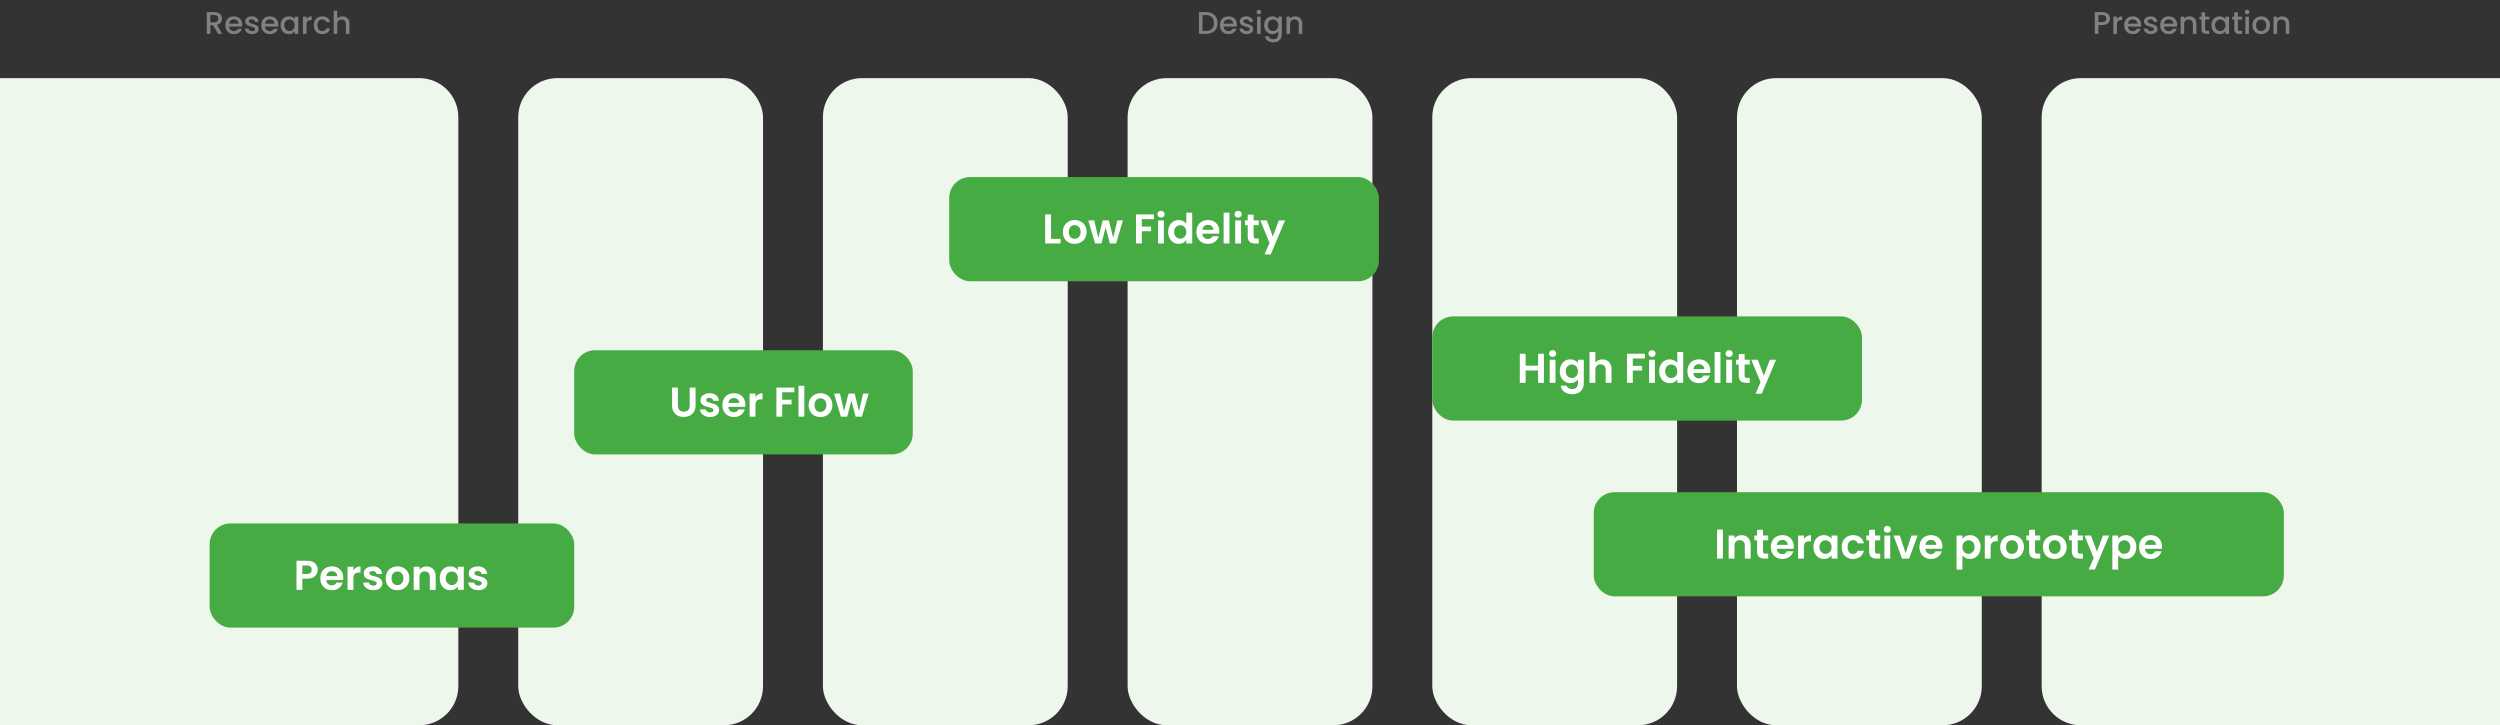
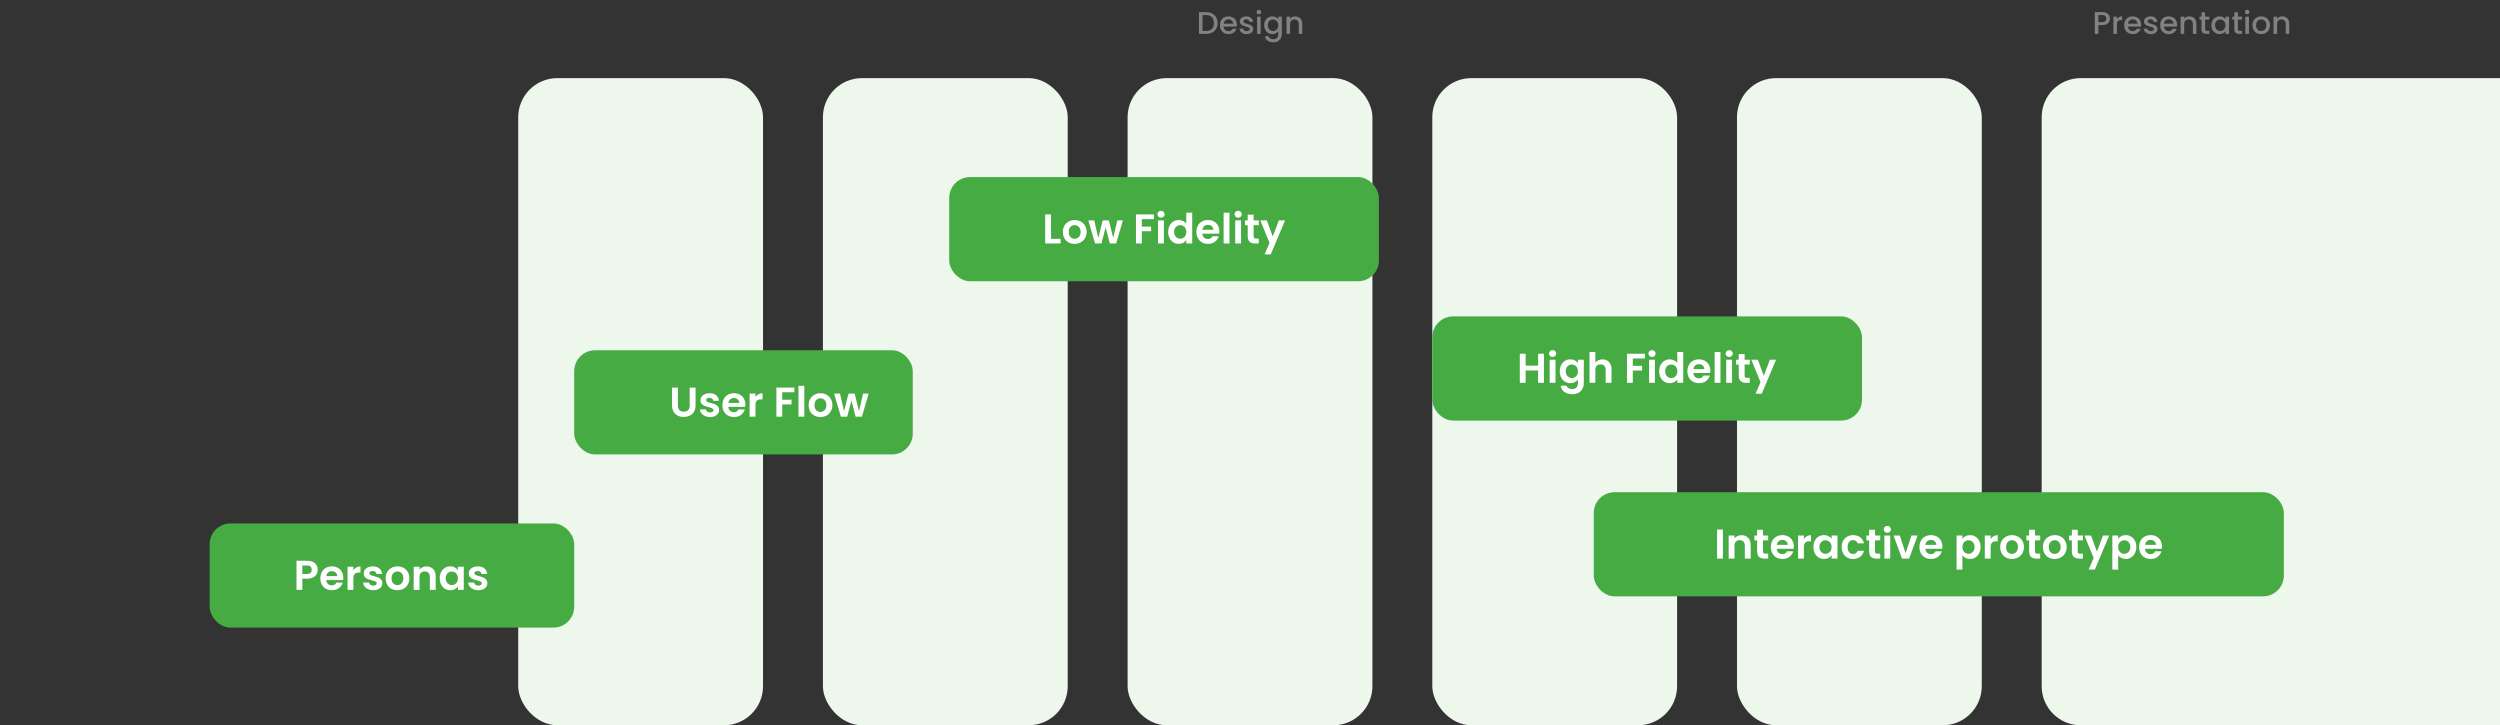
<svg xmlns="http://www.w3.org/2000/svg" width="1920" height="557" viewBox="0 0 1920 557" fill="none">
  <rect x="0" y="0" width="1920" height="557" fill="#333333" stroke="none" />
-   <path d="M0 60H322C338.569 60 352 73.431 352 90V527C352 543.569 338.569 557 322 557H0V60Z" fill="#EDF7EC" />
  <rect x="398" y="60" width="188" height="497" rx="30" fill="#EDF7EC" />
  <rect x="632" y="60" width="188" height="497" rx="30" fill="#EDF7EC" />
  <rect x="866" y="60" width="188" height="497" rx="30" fill="#EDF7EC" />
  <rect x="1100" y="60" width="188" height="497" rx="30" fill="#EDF7EC" />
  <rect x="1334" y="60" width="188" height="497" rx="30" fill="#EDF7EC" />
  <path d="M1920 60H1598C1581.43 60 1568 73.431 1568 90V527C1568 543.569 1581.43 557 1598 557H1920V60Z" fill="#EDF7EC" />
-   <path d="M167.464 26L163.624 19.328H161.536V26H158.8V9.32H164.56C165.84 9.32 166.92 9.544 167.8 9.992C168.696 10.44 169.36 11.04 169.792 11.792C170.24 12.544 170.464 13.384 170.464 14.312C170.464 15.4 170.144 16.392 169.504 17.288C168.88 18.168 167.912 18.768 166.6 19.088L170.728 26H167.464ZM161.536 17.144H164.56C165.584 17.144 166.352 16.888 166.864 16.376C167.392 15.864 167.656 15.176 167.656 14.312C167.656 13.448 167.4 12.776 166.888 12.296C166.376 11.8 165.6 11.552 164.56 11.552H161.536V17.144ZM186.084 19.064C186.084 19.56 186.052 20.008 185.988 20.408H175.884C175.964 21.464 176.356 22.312 177.06 22.952C177.764 23.592 178.628 23.912 179.652 23.912C181.124 23.912 182.164 23.296 182.772 22.064H185.724C185.324 23.28 184.596 24.28 183.54 25.064C182.5 25.832 181.204 26.216 179.652 26.216C178.388 26.216 177.252 25.936 176.244 25.376C175.252 24.8 174.468 24 173.892 22.976C173.332 21.936 173.052 20.736 173.052 19.376C173.052 18.016 173.324 16.824 173.868 15.8C174.428 14.76 175.204 13.96 176.196 13.4C177.204 12.84 178.356 12.56 179.652 12.56C180.9 12.56 182.012 12.832 182.988 13.376C183.964 13.92 184.724 14.688 185.268 15.68C185.812 16.656 186.084 17.784 186.084 19.064ZM183.228 18.2C183.212 17.192 182.852 16.384 182.148 15.776C181.444 15.168 180.572 14.864 179.532 14.864C178.588 14.864 177.78 15.168 177.108 15.776C176.436 16.368 176.036 17.176 175.908 18.2H183.228ZM193.577 26.216C192.537 26.216 191.601 26.032 190.769 25.664C189.953 25.28 189.305 24.768 188.825 24.128C188.345 23.472 188.089 22.744 188.057 21.944H190.889C190.937 22.504 191.201 22.976 191.681 23.36C192.177 23.728 192.793 23.912 193.529 23.912C194.297 23.912 194.889 23.768 195.305 23.48C195.737 23.176 195.953 22.792 195.953 22.328C195.953 21.832 195.713 21.464 195.233 21.224C194.769 20.984 194.025 20.72 193.001 20.432C192.009 20.16 191.201 19.896 190.577 19.64C189.953 19.384 189.409 18.992 188.945 18.464C188.497 17.936 188.273 17.24 188.273 16.376C188.273 15.672 188.481 15.032 188.897 14.456C189.313 13.864 189.905 13.4 190.673 13.064C191.457 12.728 192.353 12.56 193.361 12.56C194.865 12.56 196.073 12.944 196.985 13.712C197.913 14.464 198.409 15.496 198.473 16.808H195.737C195.689 16.216 195.449 15.744 195.017 15.392C194.585 15.04 194.001 14.864 193.265 14.864C192.545 14.864 191.993 15 191.609 15.272C191.225 15.544 191.033 15.904 191.033 16.352C191.033 16.704 191.161 17 191.417 17.24C191.673 17.48 191.985 17.672 192.353 17.816C192.721 17.944 193.265 18.112 193.985 18.32C194.945 18.576 195.729 18.84 196.337 19.112C196.961 19.368 197.497 19.752 197.945 20.264C198.393 20.776 198.625 21.456 198.641 22.304C198.641 23.056 198.433 23.728 198.017 24.32C197.601 24.912 197.009 25.376 196.241 25.712C195.489 26.048 194.601 26.216 193.577 26.216ZM213.717 19.064C213.717 19.56 213.685 20.008 213.621 20.408H203.517C203.597 21.464 203.989 22.312 204.693 22.952C205.397 23.592 206.261 23.912 207.285 23.912C208.757 23.912 209.797 23.296 210.405 22.064H213.357C212.957 23.28 212.229 24.28 211.173 25.064C210.133 25.832 208.837 26.216 207.285 26.216C206.021 26.216 204.885 25.936 203.877 25.376C202.885 24.8 202.101 24 201.525 22.976C200.965 21.936 200.685 20.736 200.685 19.376C200.685 18.016 200.957 16.824 201.501 15.8C202.061 14.76 202.837 13.96 203.829 13.4C204.837 12.84 205.989 12.56 207.285 12.56C208.533 12.56 209.645 12.832 210.621 13.376C211.597 13.92 212.357 14.688 212.901 15.68C213.445 16.656 213.717 17.784 213.717 19.064ZM210.861 18.2C210.845 17.192 210.485 16.384 209.781 15.776C209.077 15.168 208.205 14.864 207.165 14.864C206.221 14.864 205.413 15.168 204.741 15.776C204.069 16.368 203.669 17.176 203.541 18.2H210.861ZM215.497 19.328C215.497 18 215.769 16.824 216.313 15.8C216.873 14.776 217.625 13.984 218.569 13.424C219.529 12.848 220.585 12.56 221.737 12.56C222.777 12.56 223.681 12.768 224.449 13.184C225.233 13.584 225.857 14.088 226.321 14.696V12.776H229.081V26H226.321V24.032C225.857 24.656 225.225 25.176 224.425 25.592C223.625 26.008 222.713 26.216 221.689 26.216C220.553 26.216 219.513 25.928 218.569 25.352C217.625 24.76 216.873 23.944 216.313 22.904C215.769 21.848 215.497 20.656 215.497 19.328ZM226.321 19.376C226.321 18.464 226.129 17.672 225.745 17C225.377 16.328 224.889 15.816 224.281 15.464C223.673 15.112 223.017 14.936 222.313 14.936C221.609 14.936 220.953 15.112 220.345 15.464C219.737 15.8 219.241 16.304 218.857 16.976C218.489 17.632 218.305 18.416 218.305 19.328C218.305 20.24 218.489 21.04 218.857 21.728C219.241 22.416 219.737 22.944 220.345 23.312C220.969 23.664 221.625 23.84 222.313 23.84C223.017 23.84 223.673 23.664 224.281 23.312C224.889 22.96 225.377 22.448 225.745 21.776C226.129 21.088 226.321 20.288 226.321 19.376ZM235.411 14.696C235.811 14.024 236.339 13.504 236.995 13.136C237.667 12.752 238.459 12.56 239.371 12.56V15.392H238.675C237.603 15.392 236.787 15.664 236.227 16.208C235.683 16.752 235.411 17.696 235.411 19.04V26H232.675V12.776H235.411V14.696ZM240.974 19.376C240.974 18.016 241.246 16.824 241.79 15.8C242.35 14.76 243.118 13.96 244.094 13.4C245.07 12.84 246.19 12.56 247.454 12.56C249.054 12.56 250.374 12.944 251.414 13.712C252.47 14.464 253.182 15.544 253.55 16.952H250.598C250.358 16.296 249.974 15.784 249.446 15.416C248.918 15.048 248.254 14.864 247.454 14.864C246.334 14.864 245.438 15.264 244.766 16.064C244.11 16.848 243.782 17.952 243.782 19.376C243.782 20.8 244.11 21.912 244.766 22.712C245.438 23.512 246.334 23.912 247.454 23.912C249.038 23.912 250.086 23.216 250.598 21.824H253.55C253.166 23.168 252.446 24.24 251.39 25.04C250.334 25.824 249.022 26.216 247.454 26.216C246.19 26.216 245.07 25.936 244.094 25.376C243.118 24.8 242.35 24 241.79 22.976C241.246 21.936 240.974 20.736 240.974 19.376ZM263.117 12.56C264.125 12.56 265.021 12.776 265.805 13.208C266.605 13.64 267.229 14.28 267.677 15.128C268.141 15.976 268.373 17 268.373 18.2V26H265.661V18.608C265.661 17.424 265.365 16.52 264.773 15.896C264.181 15.256 263.373 14.936 262.349 14.936C261.325 14.936 260.509 15.256 259.901 15.896C259.309 16.52 259.013 17.424 259.013 18.608V26H256.277V8.24H259.013V14.312C259.477 13.752 260.061 13.32 260.765 13.016C261.485 12.712 262.269 12.56 263.117 12.56Z" fill="#818183" />
  <path d="M926.248 9.32C928.024 9.32 929.576 9.664 930.904 10.352C932.248 11.024 933.28 12 934 13.28C934.736 14.544 935.104 16.024 935.104 17.72C935.104 19.416 934.736 20.888 934 22.136C933.28 23.384 932.248 24.344 930.904 25.016C929.576 25.672 928.024 26 926.248 26H920.8V9.32H926.248ZM926.248 23.768C928.2 23.768 929.696 23.24 930.736 22.184C931.776 21.128 932.296 19.64 932.296 17.72C932.296 15.784 931.776 14.272 930.736 13.184C929.696 12.096 928.2 11.552 926.248 11.552H923.536V23.768H926.248ZM949.936 19.064C949.936 19.56 949.904 20.008 949.84 20.408H939.736C939.816 21.464 940.208 22.312 940.912 22.952C941.616 23.592 942.48 23.912 943.504 23.912C944.976 23.912 946.016 23.296 946.624 22.064H949.576C949.176 23.28 948.448 24.28 947.392 25.064C946.352 25.832 945.056 26.216 943.504 26.216C942.24 26.216 941.104 25.936 940.096 25.376C939.104 24.8 938.32 24 937.744 22.976C937.184 21.936 936.904 20.736 936.904 19.376C936.904 18.016 937.176 16.824 937.72 15.8C938.28 14.76 939.056 13.96 940.048 13.4C941.056 12.84 942.208 12.56 943.504 12.56C944.752 12.56 945.864 12.832 946.84 13.376C947.816 13.92 948.576 14.688 949.12 15.68C949.664 16.656 949.936 17.784 949.936 19.064ZM947.08 18.2C947.064 17.192 946.704 16.384 946 15.776C945.296 15.168 944.424 14.864 943.384 14.864C942.44 14.864 941.632 15.168 940.96 15.776C940.288 16.368 939.888 17.176 939.76 18.2H947.08ZM957.428 26.216C956.388 26.216 955.452 26.032 954.62 25.664C953.804 25.28 953.156 24.768 952.676 24.128C952.196 23.472 951.94 22.744 951.908 21.944H954.74C954.788 22.504 955.052 22.976 955.532 23.36C956.028 23.728 956.644 23.912 957.38 23.912C958.148 23.912 958.74 23.768 959.156 23.48C959.588 23.176 959.804 22.792 959.804 22.328C959.804 21.832 959.564 21.464 959.084 21.224C958.62 20.984 957.876 20.72 956.852 20.432C955.86 20.16 955.052 19.896 954.428 19.64C953.804 19.384 953.26 18.992 952.796 18.464C952.348 17.936 952.124 17.24 952.124 16.376C952.124 15.672 952.332 15.032 952.748 14.456C953.164 13.864 953.756 13.4 954.524 13.064C955.308 12.728 956.204 12.56 957.212 12.56C958.716 12.56 959.924 12.944 960.836 13.712C961.764 14.464 962.26 15.496 962.324 16.808H959.588C959.54 16.216 959.3 15.744 958.868 15.392C958.436 15.04 957.852 14.864 957.116 14.864C956.396 14.864 955.844 15 955.46 15.272C955.076 15.544 954.884 15.904 954.884 16.352C954.884 16.704 955.012 17 955.268 17.24C955.524 17.48 955.836 17.672 956.204 17.816C956.572 17.944 957.116 18.112 957.836 18.32C958.796 18.576 959.58 18.84 960.188 19.112C960.812 19.368 961.348 19.752 961.796 20.264C962.244 20.776 962.476 21.456 962.492 22.304C962.492 23.056 962.284 23.728 961.868 24.32C961.452 24.912 960.86 25.376 960.092 25.712C959.34 26.048 958.452 26.216 957.428 26.216ZM966.84 11.024C966.344 11.024 965.928 10.856 965.592 10.52C965.256 10.184 965.088 9.768 965.088 9.272C965.088 8.776 965.256 8.36 965.592 8.024C965.928 7.688 966.344 7.52 966.84 7.52C967.32 7.52 967.728 7.688 968.064 8.024C968.4 8.36 968.568 8.776 968.568 9.272C968.568 9.768 968.4 10.184 968.064 10.52C967.728 10.856 967.32 11.024 966.84 11.024ZM968.184 12.776V26H965.448V12.776H968.184ZM977.105 12.56C978.129 12.56 979.033 12.768 979.817 13.184C980.617 13.584 981.241 14.088 981.689 14.696V12.776H984.449V26.216C984.449 27.432 984.193 28.512 983.681 29.456C983.169 30.416 982.425 31.168 981.449 31.712C980.489 32.256 979.337 32.528 977.993 32.528C976.201 32.528 974.713 32.104 973.529 31.256C972.345 30.424 971.673 29.288 971.513 27.848H974.225C974.433 28.536 974.873 29.088 975.545 29.504C976.233 29.936 977.049 30.152 977.993 30.152C979.097 30.152 979.985 29.816 980.657 29.144C981.345 28.472 981.689 27.496 981.689 26.216V24.008C981.225 24.632 980.593 25.16 979.793 25.592C979.009 26.008 978.113 26.216 977.105 26.216C975.953 26.216 974.897 25.928 973.937 25.352C972.993 24.76 972.241 23.944 971.681 22.904C971.137 21.848 970.865 20.656 970.865 19.328C970.865 18 971.137 16.824 971.681 15.8C972.241 14.776 972.993 13.984 973.937 13.424C974.897 12.848 975.953 12.56 977.105 12.56ZM981.689 19.376C981.689 18.464 981.497 17.672 981.113 17C980.745 16.328 980.257 15.816 979.649 15.464C979.041 15.112 978.385 14.936 977.681 14.936C976.977 14.936 976.321 15.112 975.713 15.464C975.105 15.8 974.609 16.304 974.225 16.976C973.857 17.632 973.673 18.416 973.673 19.328C973.673 20.24 973.857 21.04 974.225 21.728C974.609 22.416 975.105 22.944 975.713 23.312C976.337 23.664 976.993 23.84 977.681 23.84C978.385 23.84 979.041 23.664 979.649 23.312C980.257 22.96 980.745 22.448 981.113 21.776C981.497 21.088 981.689 20.288 981.689 19.376ZM994.714 12.56C995.754 12.56 996.682 12.776 997.498 13.208C998.33 13.64 998.978 14.28 999.442 15.128C999.906 15.976 1000.14 17 1000.14 18.2V26H997.426V18.608C997.426 17.424 997.13 16.52 996.538 15.896C995.946 15.256 995.138 14.936 994.114 14.936C993.09 14.936 992.274 15.256 991.666 15.896C991.074 16.52 990.778 17.424 990.778 18.608V26H988.042V12.776H990.778V14.288C991.226 13.744 991.794 13.32 992.482 13.016C993.186 12.712 993.93 12.56 994.714 12.56Z" fill="#818183" />
  <path d="M1620.46 14.288C1620.46 15.136 1620.26 15.936 1619.86 16.688C1619.46 17.44 1618.82 18.056 1617.94 18.536C1617.06 19 1615.94 19.232 1614.56 19.232H1611.54V26H1608.8V9.32H1614.56C1615.84 9.32 1616.92 9.544 1617.8 9.992C1618.7 10.424 1619.36 11.016 1619.79 11.768C1620.24 12.52 1620.46 13.36 1620.46 14.288ZM1614.56 17C1615.6 17 1616.38 16.768 1616.89 16.304C1617.4 15.824 1617.66 15.152 1617.66 14.288C1617.66 12.464 1616.62 11.552 1614.56 11.552H1611.54V17H1614.56ZM1625.81 14.696C1626.21 14.024 1626.74 13.504 1627.39 13.136C1628.07 12.752 1628.86 12.56 1629.77 12.56V15.392H1629.07C1628 15.392 1627.19 15.664 1626.63 16.208C1626.08 16.752 1625.81 17.696 1625.81 19.04V26H1623.07V12.776H1625.81V14.696ZM1644.4 19.064C1644.4 19.56 1644.37 20.008 1644.31 20.408H1634.2C1634.28 21.464 1634.68 22.312 1635.38 22.952C1636.08 23.592 1636.95 23.912 1637.97 23.912C1639.44 23.912 1640.48 23.296 1641.09 22.064H1644.04C1643.64 23.28 1642.92 24.28 1641.86 25.064C1640.82 25.832 1639.52 26.216 1637.97 26.216C1636.71 26.216 1635.57 25.936 1634.56 25.376C1633.57 24.8 1632.79 24 1632.21 22.976C1631.65 21.936 1631.37 20.736 1631.37 19.376C1631.37 18.016 1631.64 16.824 1632.19 15.8C1632.75 14.76 1633.52 13.96 1634.52 13.4C1635.52 12.84 1636.68 12.56 1637.97 12.56C1639.22 12.56 1640.33 12.832 1641.31 13.376C1642.28 13.92 1643.04 14.688 1643.59 15.68C1644.13 16.656 1644.4 17.784 1644.4 19.064ZM1641.55 18.2C1641.53 17.192 1641.17 16.384 1640.47 15.776C1639.76 15.168 1638.89 14.864 1637.85 14.864C1636.91 14.864 1636.1 15.168 1635.43 15.776C1634.76 16.368 1634.36 17.176 1634.23 18.2H1641.55ZM1651.9 26.216C1650.86 26.216 1649.92 26.032 1649.09 25.664C1648.27 25.28 1647.62 24.768 1647.14 24.128C1646.66 23.472 1646.41 22.744 1646.38 21.944H1649.21C1649.26 22.504 1649.52 22.976 1650 23.36C1650.5 23.728 1651.11 23.912 1651.85 23.912C1652.62 23.912 1653.21 23.768 1653.62 23.48C1654.06 23.176 1654.27 22.792 1654.27 22.328C1654.27 21.832 1654.03 21.464 1653.55 21.224C1653.09 20.984 1652.34 20.72 1651.32 20.432C1650.33 20.16 1649.52 19.896 1648.9 19.64C1648.27 19.384 1647.73 18.992 1647.26 18.464C1646.82 17.936 1646.59 17.24 1646.59 16.376C1646.59 15.672 1646.8 15.032 1647.22 14.456C1647.63 13.864 1648.22 13.4 1648.99 13.064C1649.78 12.728 1650.67 12.56 1651.68 12.56C1653.18 12.56 1654.39 12.944 1655.3 13.712C1656.23 14.464 1656.73 15.496 1656.79 16.808H1654.06C1654.01 16.216 1653.77 15.744 1653.34 15.392C1652.9 15.04 1652.32 14.864 1651.58 14.864C1650.86 14.864 1650.31 15 1649.93 15.272C1649.54 15.544 1649.35 15.904 1649.35 16.352C1649.35 16.704 1649.48 17 1649.74 17.24C1649.99 17.48 1650.3 17.672 1650.67 17.816C1651.04 17.944 1651.58 18.112 1652.3 18.32C1653.26 18.576 1654.05 18.84 1654.66 19.112C1655.28 19.368 1655.82 19.752 1656.26 20.264C1656.71 20.776 1656.94 21.456 1656.96 22.304C1656.96 23.056 1656.75 23.728 1656.34 24.32C1655.92 24.912 1655.33 25.376 1654.56 25.712C1653.81 26.048 1652.92 26.216 1651.9 26.216ZM1672.04 19.064C1672.04 19.56 1672.01 20.008 1671.94 20.408H1661.84C1661.92 21.464 1662.31 22.312 1663.01 22.952C1663.72 23.592 1664.58 23.912 1665.61 23.912C1667.08 23.912 1668.12 23.296 1668.73 22.064H1671.68C1671.28 23.28 1670.55 24.28 1669.49 25.064C1668.45 25.832 1667.16 26.216 1665.61 26.216C1664.34 26.216 1663.21 25.936 1662.2 25.376C1661.21 24.8 1660.42 24 1659.85 22.976C1659.29 21.936 1659.01 20.736 1659.01 19.376C1659.01 18.016 1659.28 16.824 1659.82 15.8C1660.38 14.76 1661.16 13.96 1662.15 13.4C1663.16 12.84 1664.31 12.56 1665.61 12.56C1666.85 12.56 1667.97 12.832 1668.94 13.376C1669.92 13.92 1670.68 14.688 1671.22 15.68C1671.77 16.656 1672.04 17.784 1672.04 19.064ZM1669.18 18.2C1669.17 17.192 1668.81 16.384 1668.1 15.776C1667.4 15.168 1666.53 14.864 1665.49 14.864C1664.54 14.864 1663.73 15.168 1663.06 15.776C1662.39 16.368 1661.99 17.176 1661.86 18.2H1669.18ZM1681.4 12.56C1682.44 12.56 1683.37 12.776 1684.19 13.208C1685.02 13.64 1685.67 14.28 1686.13 15.128C1686.59 15.976 1686.83 17 1686.83 18.2V26H1684.11V18.608C1684.11 17.424 1683.82 16.52 1683.23 15.896C1682.63 15.256 1681.83 14.936 1680.8 14.936C1679.78 14.936 1678.96 15.256 1678.35 15.896C1677.76 16.52 1677.47 17.424 1677.47 18.608V26H1674.73V12.776H1677.47V14.288C1677.91 13.744 1678.48 13.32 1679.17 13.016C1679.87 12.712 1680.62 12.56 1681.4 12.56ZM1693.51 15.008V22.328C1693.51 22.824 1693.62 23.184 1693.84 23.408C1694.08 23.616 1694.48 23.72 1695.04 23.72H1696.72V26H1694.56C1693.33 26 1692.39 25.712 1691.73 25.136C1691.08 24.56 1690.75 23.624 1690.75 22.328V15.008H1689.19V12.776H1690.75V9.488H1693.51V12.776H1696.72V15.008H1693.51ZM1698.33 19.328C1698.33 18 1698.61 16.824 1699.15 15.8C1699.71 14.776 1700.46 13.984 1701.41 13.424C1702.37 12.848 1703.42 12.56 1704.57 12.56C1705.61 12.56 1706.52 12.768 1707.29 13.184C1708.07 13.584 1708.69 14.088 1709.16 14.696V12.776H1711.92V26H1709.16V24.032C1708.69 24.656 1708.06 25.176 1707.26 25.592C1706.46 26.008 1705.55 26.216 1704.53 26.216C1703.39 26.216 1702.35 25.928 1701.41 25.352C1700.46 24.76 1699.71 23.944 1699.15 22.904C1698.61 21.848 1698.33 20.656 1698.33 19.328ZM1709.16 19.376C1709.16 18.464 1708.97 17.672 1708.58 17C1708.21 16.328 1707.73 15.816 1707.12 15.464C1706.51 15.112 1705.85 14.936 1705.15 14.936C1704.45 14.936 1703.79 15.112 1703.18 15.464C1702.57 15.8 1702.08 16.304 1701.69 16.976C1701.33 17.632 1701.14 18.416 1701.14 19.328C1701.14 20.24 1701.33 21.04 1701.69 21.728C1702.08 22.416 1702.57 22.944 1703.18 23.312C1703.81 23.664 1704.46 23.84 1705.15 23.84C1705.85 23.84 1706.51 23.664 1707.12 23.312C1707.73 22.96 1708.21 22.448 1708.58 21.776C1708.97 21.088 1709.16 20.288 1709.16 19.376ZM1718.7 15.008V22.328C1718.7 22.824 1718.81 23.184 1719.04 23.408C1719.28 23.616 1719.68 23.72 1720.24 23.72H1721.92V26H1719.76C1718.53 26 1717.58 25.712 1716.93 25.136C1716.27 24.56 1715.94 23.624 1715.94 22.328V15.008H1714.38V12.776H1715.94V9.488H1718.7V12.776H1721.92V15.008H1718.7ZM1725.83 11.024C1725.34 11.024 1724.92 10.856 1724.58 10.52C1724.25 10.184 1724.08 9.768 1724.08 9.272C1724.08 8.776 1724.25 8.36 1724.58 8.024C1724.92 7.688 1725.34 7.52 1725.83 7.52C1726.31 7.52 1726.72 7.688 1727.06 8.024C1727.39 8.36 1727.56 8.776 1727.56 9.272C1727.56 9.768 1727.39 10.184 1727.06 10.52C1726.72 10.856 1726.31 11.024 1725.83 11.024ZM1727.18 12.776V26H1724.44V12.776H1727.18ZM1736.5 26.216C1735.26 26.216 1734.13 25.936 1733.12 25.376C1732.11 24.8 1731.32 24 1730.74 22.976C1730.17 21.936 1729.88 20.736 1729.88 19.376C1729.88 18.032 1730.18 16.84 1730.77 15.8C1731.36 14.76 1732.17 13.96 1733.19 13.4C1734.22 12.84 1735.36 12.56 1736.62 12.56C1737.89 12.56 1739.03 12.84 1740.06 13.4C1741.08 13.96 1741.89 14.76 1742.48 15.8C1743.07 16.84 1743.37 18.032 1743.37 19.376C1743.37 20.72 1743.06 21.912 1742.46 22.952C1741.85 23.992 1741.02 24.8 1739.96 25.376C1738.92 25.936 1737.77 26.216 1736.5 26.216ZM1736.5 23.84C1737.21 23.84 1737.86 23.672 1738.47 23.336C1739.1 23 1739.6 22.496 1739.98 21.824C1740.37 21.152 1740.56 20.336 1740.56 19.376C1740.56 18.416 1740.38 17.608 1740.01 16.952C1739.64 16.28 1739.15 15.776 1738.54 15.44C1737.94 15.104 1737.28 14.936 1736.58 14.936C1735.87 14.936 1735.22 15.104 1734.61 15.44C1734.02 15.776 1733.54 16.28 1733.19 16.952C1732.84 17.608 1732.66 18.416 1732.66 19.376C1732.66 20.8 1733.02 21.904 1733.74 22.688C1734.48 23.456 1735.4 23.84 1736.5 23.84ZM1752.75 12.56C1753.79 12.56 1754.71 12.776 1755.53 13.208C1756.36 13.64 1757.01 14.28 1757.47 15.128C1757.94 15.976 1758.17 17 1758.17 18.2V26H1755.46V18.608C1755.46 17.424 1755.16 16.52 1754.57 15.896C1753.98 15.256 1753.17 14.936 1752.15 14.936C1751.12 14.936 1750.31 15.256 1749.7 15.896C1749.11 16.52 1748.81 17.424 1748.81 18.608V26H1746.07V12.776H1748.81V14.288C1749.26 13.744 1749.83 13.32 1750.51 13.016C1751.22 12.712 1751.96 12.56 1752.75 12.56Z" fill="#818183" />
  <rect x="161" y="402" width="280" height="80" rx="16" fill="#47AB43" />
  <path d="M243.996 437.576C243.996 438.771 243.708 439.891 243.132 440.936C242.577 441.981 241.692 442.824 240.476 443.464C239.281 444.104 237.767 444.424 235.932 444.424H232.188V453H227.708V430.664H235.932C237.66 430.664 239.132 430.963 240.348 431.56C241.564 432.157 242.471 432.979 243.068 434.024C243.687 435.069 243.996 436.253 243.996 437.576ZM235.74 440.808C236.977 440.808 237.895 440.531 238.492 439.976C239.089 439.4 239.388 438.6 239.388 437.576C239.388 435.4 238.172 434.312 235.74 434.312H232.188V440.808H235.74ZM263.657 443.752C263.657 444.392 263.614 444.968 263.529 445.48H250.569C250.675 446.76 251.123 447.763 251.913 448.488C252.702 449.213 253.673 449.576 254.825 449.576C256.489 449.576 257.673 448.861 258.377 447.432H263.209C262.697 449.139 261.715 450.547 260.265 451.656C258.814 452.744 257.033 453.288 254.921 453.288C253.214 453.288 251.678 452.915 250.313 452.168C248.969 451.4 247.913 450.323 247.145 448.936C246.398 447.549 246.025 445.949 246.025 444.136C246.025 442.301 246.398 440.691 247.145 439.304C247.891 437.917 248.937 436.851 250.281 436.104C251.625 435.357 253.171 434.984 254.921 434.984C256.606 434.984 258.11 435.347 259.433 436.072C260.777 436.797 261.811 437.832 262.537 439.176C263.283 440.499 263.657 442.024 263.657 443.752ZM259.017 442.472C258.995 441.32 258.579 440.403 257.769 439.72C256.958 439.016 255.966 438.664 254.793 438.664C253.683 438.664 252.745 439.005 251.977 439.688C251.23 440.349 250.771 441.277 250.601 442.472H259.017ZM271.407 438.024C271.983 437.085 272.729 436.349 273.647 435.816C274.585 435.283 275.652 435.016 276.847 435.016V439.72H275.663C274.255 439.72 273.188 440.051 272.463 440.712C271.759 441.373 271.407 442.525 271.407 444.168V453H266.927V435.272H271.407V438.024ZM286.648 453.288C285.198 453.288 283.896 453.032 282.744 452.52C281.592 451.987 280.675 451.272 279.992 450.376C279.331 449.48 278.968 448.488 278.904 447.4H283.416C283.502 448.083 283.832 448.648 284.408 449.096C285.006 449.544 285.742 449.768 286.616 449.768C287.47 449.768 288.131 449.597 288.6 449.256C289.091 448.915 289.336 448.477 289.336 447.944C289.336 447.368 289.038 446.941 288.44 446.664C287.864 446.365 286.936 446.045 285.656 445.704C284.334 445.384 283.246 445.053 282.392 444.712C281.56 444.371 280.835 443.848 280.216 443.144C279.619 442.44 279.32 441.491 279.32 440.296C279.32 439.315 279.598 438.419 280.152 437.608C280.728 436.797 281.539 436.157 282.584 435.688C283.651 435.219 284.899 434.984 286.328 434.984C288.44 434.984 290.126 435.517 291.384 436.584C292.643 437.629 293.336 439.048 293.464 440.84H289.176C289.112 440.136 288.814 439.581 288.28 439.176C287.768 438.749 287.075 438.536 286.2 438.536C285.39 438.536 284.76 438.685 284.312 438.984C283.886 439.283 283.672 439.699 283.672 440.232C283.672 440.829 283.971 441.288 284.568 441.608C285.166 441.907 286.094 442.216 287.352 442.536C288.632 442.856 289.688 443.187 290.52 443.528C291.352 443.869 292.067 444.403 292.664 445.128C293.283 445.832 293.603 446.771 293.624 447.944C293.624 448.968 293.336 449.885 292.76 450.696C292.206 451.507 291.395 452.147 290.328 452.616C289.283 453.064 288.056 453.288 286.648 453.288ZM305.174 453.288C303.467 453.288 301.931 452.915 300.566 452.168C299.2 451.4 298.123 450.323 297.334 448.936C296.566 447.549 296.182 445.949 296.182 444.136C296.182 442.323 296.576 440.723 297.366 439.336C298.176 437.949 299.275 436.883 300.662 436.136C302.048 435.368 303.595 434.984 305.302 434.984C307.008 434.984 308.555 435.368 309.942 436.136C311.328 436.883 312.416 437.949 313.206 439.336C314.016 440.723 314.422 442.323 314.422 444.136C314.422 445.949 314.006 447.549 313.174 448.936C312.363 450.323 311.254 451.4 309.846 452.168C308.459 452.915 306.902 453.288 305.174 453.288ZM305.174 449.384C305.984 449.384 306.742 449.192 307.446 448.808C308.171 448.403 308.747 447.805 309.174 447.016C309.6 446.227 309.814 445.267 309.814 444.136C309.814 442.451 309.366 441.16 308.47 440.264C307.595 439.347 306.518 438.888 305.238 438.888C303.958 438.888 302.88 439.347 302.006 440.264C301.152 441.16 300.726 442.451 300.726 444.136C300.726 445.821 301.142 447.123 301.974 448.04C302.827 448.936 303.894 449.384 305.174 449.384ZM327.532 435.016C329.644 435.016 331.351 435.688 332.652 437.032C333.953 438.355 334.604 440.211 334.604 442.6V453H330.124V443.208C330.124 441.8 329.772 440.723 329.068 439.976C328.364 439.208 327.404 438.824 326.188 438.824C324.951 438.824 323.969 439.208 323.244 439.976C322.54 440.723 322.188 441.8 322.188 443.208V453H317.708V435.272H322.188V437.48C322.785 436.712 323.543 436.115 324.46 435.688C325.399 435.24 326.423 435.016 327.532 435.016ZM337.712 444.072C337.712 442.28 338.064 440.691 338.768 439.304C339.494 437.917 340.464 436.851 341.68 436.104C342.918 435.357 344.294 434.984 345.808 434.984C347.131 434.984 348.283 435.251 349.264 435.784C350.267 436.317 351.067 436.989 351.664 437.8V435.272H356.176V453H351.664V450.408C351.088 451.24 350.288 451.933 349.264 452.488C348.262 453.021 347.099 453.288 345.776 453.288C344.283 453.288 342.918 452.904 341.68 452.136C340.464 451.368 339.494 450.291 338.768 448.904C338.064 447.496 337.712 445.885 337.712 444.072ZM351.664 444.136C351.664 443.048 351.451 442.12 351.024 441.352C350.598 440.563 350.022 439.965 349.296 439.56C348.571 439.133 347.792 438.92 346.96 438.92C346.128 438.92 345.36 439.123 344.656 439.528C343.952 439.933 343.376 440.531 342.928 441.32C342.502 442.088 342.288 443.005 342.288 444.072C342.288 445.139 342.502 446.077 342.928 446.888C343.376 447.677 343.952 448.285 344.656 448.712C345.382 449.139 346.15 449.352 346.96 449.352C347.792 449.352 348.571 449.149 349.296 448.744C350.022 448.317 350.598 447.72 351.024 446.952C351.451 446.163 351.664 445.224 351.664 444.136ZM367.336 453.288C365.885 453.288 364.584 453.032 363.432 452.52C362.28 451.987 361.362 451.272 360.68 450.376C360.018 449.48 359.656 448.488 359.592 447.4H364.104C364.189 448.083 364.52 448.648 365.096 449.096C365.693 449.544 366.429 449.768 367.304 449.768C368.157 449.768 368.818 449.597 369.288 449.256C369.778 448.915 370.024 448.477 370.024 447.944C370.024 447.368 369.725 446.941 369.128 446.664C368.552 446.365 367.624 446.045 366.344 445.704C365.021 445.384 363.933 445.053 363.08 444.712C362.248 444.371 361.522 443.848 360.904 443.144C360.306 442.44 360.008 441.491 360.008 440.296C360.008 439.315 360.285 438.419 360.84 437.608C361.416 436.797 362.226 436.157 363.272 435.688C364.338 435.219 365.586 434.984 367.016 434.984C369.128 434.984 370.813 435.517 372.072 436.584C373.33 437.629 374.024 439.048 374.152 440.84H369.864C369.8 440.136 369.501 439.581 368.968 439.176C368.456 438.749 367.762 438.536 366.888 438.536C366.077 438.536 365.448 438.685 365 438.984C364.573 439.283 364.36 439.699 364.36 440.232C364.36 440.829 364.658 441.288 365.256 441.608C365.853 441.907 366.781 442.216 368.04 442.536C369.32 442.856 370.376 443.187 371.208 443.528C372.04 443.869 372.754 444.403 373.352 445.128C373.97 445.832 374.29 446.771 374.312 447.944C374.312 448.968 374.024 449.885 373.448 450.696C372.893 451.507 372.082 452.147 371.016 452.616C369.97 453.064 368.744 453.288 367.336 453.288Z" fill="white" />
  <rect x="441" y="269" width="260" height="80" rx="16" fill="#47AB43" />
  <path d="M520.624 297.664V311.488C520.624 313.003 521.019 314.165 521.808 314.976C522.597 315.765 523.707 316.16 525.136 316.16C526.587 316.16 527.707 315.765 528.496 314.976C529.285 314.165 529.68 313.003 529.68 311.488V297.664H534.192V311.456C534.192 313.355 533.776 314.965 532.944 316.288C532.133 317.589 531.035 318.571 529.648 319.232C528.283 319.893 526.757 320.224 525.072 320.224C523.408 320.224 521.893 319.893 520.528 319.232C519.184 318.571 518.117 317.589 517.328 316.288C516.539 314.965 516.144 313.355 516.144 311.456V297.664H520.624ZM545.305 320.288C543.854 320.288 542.553 320.032 541.401 319.52C540.249 318.987 539.331 318.272 538.649 317.376C537.987 316.48 537.625 315.488 537.561 314.4H542.073C542.158 315.083 542.489 315.648 543.065 316.096C543.662 316.544 544.398 316.768 545.273 316.768C546.126 316.768 546.787 316.597 547.257 316.256C547.747 315.915 547.993 315.477 547.993 314.944C547.993 314.368 547.694 313.941 547.097 313.664C546.521 313.365 545.593 313.045 544.312 312.704C542.99 312.384 541.902 312.053 541.049 311.712C540.217 311.371 539.491 310.848 538.873 310.144C538.275 309.44 537.977 308.491 537.977 307.296C537.977 306.315 538.254 305.419 538.809 304.608C539.385 303.797 540.195 303.157 541.241 302.688C542.307 302.219 543.555 301.984 544.985 301.984C547.097 301.984 548.782 302.517 550.041 303.584C551.299 304.629 551.993 306.048 552.121 307.84H547.833C547.769 307.136 547.47 306.581 546.937 306.176C546.425 305.749 545.731 305.536 544.857 305.536C544.046 305.536 543.417 305.685 542.969 305.984C542.542 306.283 542.329 306.699 542.329 307.232C542.329 307.829 542.627 308.288 543.225 308.608C543.822 308.907 544.75 309.216 546.009 309.536C547.289 309.856 548.345 310.187 549.177 310.528C550.009 310.869 550.723 311.403 551.321 312.128C551.939 312.832 552.259 313.771 552.281 314.944C552.281 315.968 551.993 316.885 551.417 317.696C550.862 318.507 550.051 319.147 548.985 319.616C547.939 320.064 546.713 320.288 545.305 320.288ZM572.438 310.752C572.438 311.392 572.395 311.968 572.31 312.48H559.35C559.457 313.76 559.905 314.763 560.694 315.488C561.483 316.213 562.454 316.576 563.606 316.576C565.27 316.576 566.454 315.861 567.158 314.432H571.99C571.478 316.139 570.497 317.547 569.046 318.656C567.595 319.744 565.814 320.288 563.702 320.288C561.995 320.288 560.459 319.915 559.094 319.168C557.75 318.4 556.694 317.323 555.926 315.936C555.179 314.549 554.806 312.949 554.806 311.136C554.806 309.301 555.179 307.691 555.926 306.304C556.673 304.917 557.718 303.851 559.062 303.104C560.406 302.357 561.953 301.984 563.702 301.984C565.387 301.984 566.891 302.347 568.214 303.072C569.558 303.797 570.593 304.832 571.318 306.176C572.065 307.499 572.438 309.024 572.438 310.752ZM567.798 309.472C567.777 308.32 567.361 307.403 566.55 306.72C565.739 306.016 564.747 305.664 563.574 305.664C562.465 305.664 561.526 306.005 560.758 306.688C560.011 307.349 559.553 308.277 559.382 309.472H567.798ZM580.188 305.024C580.764 304.085 581.511 303.349 582.428 302.816C583.367 302.283 584.433 302.016 585.628 302.016V306.72H584.444C583.036 306.72 581.969 307.051 581.244 307.712C580.54 308.373 580.188 309.525 580.188 311.168V320H575.708V302.272H580.188V305.024ZM610.062 297.664V301.28H600.751V307.008H607.887V310.56H600.751V320H596.271V297.664H610.062ZM617.719 296.32V320H613.239V296.32H617.719ZM630.018 320.288C628.311 320.288 626.775 319.915 625.41 319.168C624.044 318.4 622.967 317.323 622.178 315.936C621.41 314.549 621.026 312.949 621.026 311.136C621.026 309.323 621.42 307.723 622.21 306.336C623.02 304.949 624.119 303.883 625.506 303.136C626.892 302.368 628.439 301.984 630.146 301.984C631.852 301.984 633.399 302.368 634.786 303.136C636.172 303.883 637.26 304.949 638.05 306.336C638.86 307.723 639.266 309.323 639.266 311.136C639.266 312.949 638.85 314.549 638.017 315.936C637.207 317.323 636.098 318.4 634.69 319.168C633.303 319.915 631.746 320.288 630.018 320.288ZM630.018 316.384C630.828 316.384 631.586 316.192 632.29 315.808C633.015 315.403 633.591 314.805 634.018 314.016C634.444 313.227 634.658 312.267 634.658 311.136C634.658 309.451 634.21 308.16 633.314 307.264C632.439 306.347 631.362 305.888 630.082 305.888C628.802 305.888 627.724 306.347 626.85 307.264C625.996 308.16 625.57 309.451 625.57 311.136C625.57 312.821 625.986 314.123 626.818 315.04C627.671 315.936 628.738 316.384 630.018 316.384ZM667.128 302.272L661.944 320H657.112L653.88 307.616L650.648 320H645.784L640.568 302.272H645.112L648.248 315.776L651.64 302.272H656.376L659.704 315.744L662.84 302.272H667.128Z" fill="white" />
  <rect x="729" y="136" width="330" height="80" rx="16" fill="#47AB43" />
  <path d="M807.188 183.448H814.548V187H802.708V164.664H807.188V183.448ZM825.268 187.288C823.561 187.288 822.025 186.915 820.66 186.168C819.294 185.4 818.217 184.323 817.428 182.936C816.66 181.549 816.276 179.949 816.276 178.136C816.276 176.323 816.67 174.723 817.46 173.336C818.27 171.949 819.369 170.883 820.756 170.136C822.142 169.368 823.689 168.984 825.396 168.984C827.102 168.984 828.649 169.368 830.036 170.136C831.422 170.883 832.51 171.949 833.3 173.336C834.11 174.723 834.516 176.323 834.516 178.136C834.516 179.949 834.1 181.549 833.267 182.936C832.457 184.323 831.348 185.4 829.94 186.168C828.553 186.915 826.996 187.288 825.268 187.288ZM825.268 183.384C826.078 183.384 826.836 183.192 827.54 182.808C828.265 182.403 828.841 181.805 829.268 181.016C829.694 180.227 829.908 179.267 829.908 178.136C829.908 176.451 829.46 175.16 828.564 174.264C827.689 173.347 826.612 172.888 825.332 172.888C824.052 172.888 822.974 173.347 822.1 174.264C821.246 175.16 820.82 176.451 820.82 178.136C820.82 179.821 821.236 181.123 822.068 182.04C822.921 182.936 823.988 183.384 825.268 183.384ZM862.378 169.272L857.194 187H852.362L849.13 174.616L845.898 187H841.034L835.818 169.272H840.362L843.498 182.776L846.89 169.272H851.626L854.954 182.744L858.09 169.272H862.378ZM886.219 164.664V168.28H876.907V174.008H884.043V177.56H876.907V187H872.427V164.664H886.219ZM891.668 167.16C890.878 167.16 890.217 166.915 889.684 166.424C889.172 165.912 888.916 165.283 888.916 164.536C888.916 163.789 889.172 163.171 889.684 162.68C890.217 162.168 890.878 161.912 891.668 161.912C892.457 161.912 893.108 162.168 893.62 162.68C894.153 163.171 894.42 163.789 894.42 164.536C894.42 165.283 894.153 165.912 893.62 166.424C893.108 166.915 892.457 167.16 891.668 167.16ZM893.876 169.272V187H889.396V169.272H893.876ZM897.15 178.072C897.15 176.28 897.502 174.691 898.206 173.304C898.931 171.917 899.912 170.851 901.15 170.104C902.387 169.357 903.763 168.984 905.278 168.984C906.43 168.984 907.528 169.24 908.574 169.752C909.619 170.243 910.451 170.904 911.07 171.736V163.32H915.614V187H911.07V184.376C910.515 185.251 909.736 185.955 908.734 186.488C907.731 187.021 906.568 187.288 905.246 187.288C903.752 187.288 902.387 186.904 901.15 186.136C899.912 185.368 898.931 184.291 898.206 182.904C897.502 181.496 897.15 179.885 897.15 178.072ZM911.102 178.136C911.102 177.048 910.888 176.12 910.462 175.352C910.035 174.563 909.459 173.965 908.734 173.56C908.008 173.133 907.23 172.92 906.398 172.92C905.566 172.92 904.798 173.123 904.094 173.528C903.39 173.933 902.814 174.531 902.366 175.32C901.939 176.088 901.726 177.005 901.726 178.072C901.726 179.139 901.939 180.077 902.366 180.888C902.814 181.677 903.39 182.285 904.094 182.712C904.819 183.139 905.587 183.352 906.398 183.352C907.23 183.352 908.008 183.149 908.734 182.744C909.459 182.317 910.035 181.72 910.462 180.952C910.888 180.163 911.102 179.224 911.102 178.136ZM936.469 177.752C936.469 178.392 936.427 178.968 936.341 179.48H923.381C923.488 180.76 923.936 181.763 924.725 182.488C925.515 183.213 926.485 183.576 927.637 183.576C929.301 183.576 930.485 182.861 931.189 181.432H936.021C935.509 183.139 934.528 184.547 933.077 185.656C931.627 186.744 929.845 187.288 927.733 187.288C926.027 187.288 924.491 186.915 923.125 186.168C921.781 185.4 920.725 184.323 919.957 182.936C919.211 181.549 918.837 179.949 918.837 178.136C918.837 176.301 919.211 174.691 919.957 173.304C920.704 171.917 921.749 170.851 923.093 170.104C924.437 169.357 925.984 168.984 927.733 168.984C929.419 168.984 930.923 169.347 932.245 170.072C933.589 170.797 934.624 171.832 935.349 173.176C936.096 174.499 936.469 176.024 936.469 177.752ZM931.829 176.472C931.808 175.32 931.392 174.403 930.581 173.72C929.771 173.016 928.779 172.664 927.605 172.664C926.496 172.664 925.557 173.005 924.789 173.688C924.043 174.349 923.584 175.277 923.413 176.472H931.829ZM944.219 163.32V187H939.739V163.32H944.219ZM950.918 167.16C950.128 167.16 949.467 166.915 948.934 166.424C948.422 165.912 948.166 165.283 948.166 164.536C948.166 163.789 948.422 163.171 948.934 162.68C949.467 162.168 950.128 161.912 950.918 161.912C951.707 161.912 952.358 162.168 952.87 162.68C953.403 163.171 953.67 163.789 953.67 164.536C953.67 165.283 953.403 165.912 952.87 166.424C952.358 166.915 951.707 167.16 950.918 167.16ZM953.126 169.272V187H948.646V169.272H953.126ZM962.768 172.952V181.528C962.768 182.125 962.906 182.563 963.184 182.84C963.482 183.096 963.973 183.224 964.656 183.224H966.736V187H963.92C960.144 187 958.256 185.165 958.256 181.496V172.952H956.144V169.272H958.256V164.888H962.768V169.272H966.736V172.952H962.768ZM986.918 169.272L975.942 195.384H971.174L975.014 186.552L967.91 169.272H972.934L977.51 181.656L982.15 169.272H986.918Z" fill="white" />
  <rect x="1100" y="243" width="330" height="80" rx="16" fill="#47AB43" />
  <path d="M1185.74 271.664V294H1181.26V284.496H1171.69V294H1167.21V271.664H1171.69V280.848H1181.26V271.664H1185.74ZM1192.42 274.16C1191.63 274.16 1190.97 273.915 1190.43 273.424C1189.92 272.912 1189.67 272.283 1189.67 271.536C1189.67 270.789 1189.92 270.171 1190.43 269.68C1190.97 269.168 1191.63 268.912 1192.42 268.912C1193.21 268.912 1193.86 269.168 1194.37 269.68C1194.9 270.171 1195.17 270.789 1195.17 271.536C1195.17 272.283 1194.9 272.912 1194.37 273.424C1193.86 273.915 1193.21 274.16 1192.42 274.16ZM1194.63 276.272V294H1190.15V276.272H1194.63ZM1206 275.984C1207.32 275.984 1208.48 276.251 1209.48 276.784C1210.49 277.296 1211.28 277.968 1211.85 278.8V276.272H1216.36V294.128C1216.36 295.771 1216.03 297.232 1215.37 298.512C1214.71 299.813 1213.72 300.837 1212.4 301.584C1211.07 302.352 1209.47 302.736 1207.6 302.736C1205.08 302.736 1203.01 302.149 1201.39 300.976C1199.79 299.803 1198.88 298.203 1198.67 296.176H1203.12C1203.35 296.987 1203.85 297.627 1204.62 298.096C1205.41 298.587 1206.36 298.832 1207.47 298.832C1208.77 298.832 1209.83 298.437 1210.64 297.648C1211.45 296.88 1211.85 295.707 1211.85 294.128V291.376C1211.28 292.208 1210.48 292.901 1209.45 293.456C1208.45 294.011 1207.3 294.288 1206 294.288C1204.5 294.288 1203.14 293.904 1201.9 293.136C1200.66 292.368 1199.68 291.291 1198.96 289.904C1198.25 288.496 1197.9 286.885 1197.9 285.072C1197.9 283.28 1198.25 281.691 1198.96 280.304C1199.68 278.917 1200.65 277.851 1201.87 277.104C1203.11 276.357 1204.48 275.984 1206 275.984ZM1211.85 285.136C1211.85 284.048 1211.64 283.12 1211.21 282.352C1210.79 281.563 1210.21 280.965 1209.48 280.56C1208.76 280.133 1207.98 279.92 1207.15 279.92C1206.32 279.92 1205.55 280.123 1204.84 280.528C1204.14 280.933 1203.56 281.531 1203.12 282.32C1202.69 283.088 1202.48 284.005 1202.48 285.072C1202.48 286.139 1202.69 287.077 1203.12 287.888C1203.56 288.677 1204.14 289.285 1204.84 289.712C1205.57 290.139 1206.34 290.352 1207.15 290.352C1207.98 290.352 1208.76 290.149 1209.48 289.744C1210.21 289.317 1210.79 288.72 1211.21 287.952C1211.64 287.163 1211.85 286.224 1211.85 285.136ZM1230.72 276.016C1232.07 276.016 1233.26 276.315 1234.31 276.912C1235.35 277.488 1236.16 278.352 1236.74 279.504C1237.34 280.635 1237.64 282 1237.64 283.6V294H1233.16V284.208C1233.16 282.8 1232.8 281.723 1232.1 280.976C1231.4 280.208 1230.44 279.824 1229.22 279.824C1227.98 279.824 1227 280.208 1226.28 280.976C1225.57 281.723 1225.22 282.8 1225.22 284.208V294H1220.74V270.32H1225.22V278.48C1225.8 277.712 1226.56 277.115 1227.52 276.688C1228.48 276.24 1229.55 276.016 1230.72 276.016ZM1263.31 271.664V275.28H1254V281.008H1261.14V284.56H1254V294H1249.52V271.664H1263.31ZM1268.76 274.16C1267.97 274.16 1267.31 273.915 1266.78 273.424C1266.27 272.912 1266.01 272.283 1266.01 271.536C1266.01 270.789 1266.27 270.171 1266.78 269.68C1267.31 269.168 1267.97 268.912 1268.76 268.912C1269.55 268.912 1270.2 269.168 1270.71 269.68C1271.25 270.171 1271.51 270.789 1271.51 271.536C1271.51 272.283 1271.25 272.912 1270.71 273.424C1270.2 273.915 1269.55 274.16 1268.76 274.16ZM1270.97 276.272V294H1266.49V276.272H1270.97ZM1274.24 285.072C1274.24 283.28 1274.6 281.691 1275.3 280.304C1276.02 278.917 1277.01 277.851 1278.24 277.104C1279.48 276.357 1280.86 275.984 1282.37 275.984C1283.52 275.984 1284.62 276.24 1285.67 276.752C1286.71 277.243 1287.54 277.904 1288.16 278.736V270.32H1292.71V294H1288.16V291.376C1287.61 292.251 1286.83 292.955 1285.83 293.488C1284.82 294.021 1283.66 294.288 1282.34 294.288C1280.85 294.288 1279.48 293.904 1278.24 293.136C1277.01 292.368 1276.02 291.291 1275.3 289.904C1274.6 288.496 1274.24 286.885 1274.24 285.072ZM1288.2 285.136C1288.2 284.048 1287.98 283.12 1287.56 282.352C1287.13 281.563 1286.55 280.965 1285.83 280.56C1285.1 280.133 1284.32 279.92 1283.49 279.92C1282.66 279.92 1281.89 280.123 1281.19 280.528C1280.48 280.933 1279.91 281.531 1279.46 282.32C1279.03 283.088 1278.82 284.005 1278.82 285.072C1278.82 286.139 1279.03 287.077 1279.46 287.888C1279.91 288.677 1280.48 289.285 1281.19 289.712C1281.91 290.139 1282.68 290.352 1283.49 290.352C1284.32 290.352 1285.1 290.149 1285.83 289.744C1286.55 289.317 1287.13 288.72 1287.56 287.952C1287.98 287.163 1288.2 286.224 1288.2 285.136ZM1313.56 284.752C1313.56 285.392 1313.52 285.968 1313.44 286.48H1300.48C1300.58 287.76 1301.03 288.763 1301.82 289.488C1302.61 290.213 1303.58 290.576 1304.73 290.576C1306.4 290.576 1307.58 289.861 1308.28 288.432H1313.12C1312.6 290.139 1311.62 291.547 1310.17 292.656C1308.72 293.744 1306.94 294.288 1304.83 294.288C1303.12 294.288 1301.58 293.915 1300.22 293.168C1298.88 292.4 1297.82 291.323 1297.05 289.936C1296.3 288.549 1295.93 286.949 1295.93 285.136C1295.93 283.301 1296.3 281.691 1297.05 280.304C1297.8 278.917 1298.84 277.851 1300.19 277.104C1301.53 276.357 1303.08 275.984 1304.83 275.984C1306.51 275.984 1308.02 276.347 1309.34 277.072C1310.68 277.797 1311.72 278.832 1312.44 280.176C1313.19 281.499 1313.56 283.024 1313.56 284.752ZM1308.92 283.472C1308.9 282.32 1308.49 281.403 1307.68 280.72C1306.86 280.016 1305.87 279.664 1304.7 279.664C1303.59 279.664 1302.65 280.005 1301.88 280.688C1301.14 281.349 1300.68 282.277 1300.51 283.472H1308.92ZM1321.31 270.32V294H1316.83V270.32H1321.31ZM1328.01 274.16C1327.22 274.16 1326.56 273.915 1326.03 273.424C1325.52 272.912 1325.26 272.283 1325.26 271.536C1325.26 270.789 1325.52 270.171 1326.03 269.68C1326.56 269.168 1327.22 268.912 1328.01 268.912C1328.8 268.912 1329.45 269.168 1329.96 269.68C1330.5 270.171 1330.76 270.789 1330.76 271.536C1330.76 272.283 1330.5 272.912 1329.96 273.424C1329.45 273.915 1328.8 274.16 1328.01 274.16ZM1330.22 276.272V294H1325.74V276.272H1330.22ZM1339.86 279.952V288.528C1339.86 289.125 1340 289.563 1340.28 289.84C1340.58 290.096 1341.07 290.224 1341.75 290.224H1343.83V294H1341.01C1337.24 294 1335.35 292.165 1335.35 288.496V279.952H1333.24V276.272H1335.35V271.888H1339.86V276.272H1343.83V279.952H1339.86ZM1364.01 276.272L1353.04 302.384H1348.27L1352.11 293.552L1345 276.272H1350.03L1354.6 288.656L1359.24 276.272H1364.01Z" fill="white" />
  <rect x="1224" y="378" width="530" height="80" rx="16" fill="#47AB43" />
  <path d="M1323.19 406.664V429H1318.71V406.664H1323.19ZM1337.44 411.016C1339.55 411.016 1341.26 411.688 1342.56 413.032C1343.86 414.355 1344.51 416.211 1344.51 418.6V429H1340.03V419.208C1340.03 417.8 1339.68 416.723 1338.97 415.976C1338.27 415.208 1337.31 414.824 1336.09 414.824C1334.86 414.824 1333.88 415.208 1333.15 415.976C1332.45 416.723 1332.09 417.8 1332.09 419.208V429H1327.61V411.272H1332.09V413.48C1332.69 412.712 1333.45 412.115 1334.37 411.688C1335.3 411.24 1336.33 411.016 1337.44 411.016ZM1353.99 414.952V423.528C1353.99 424.125 1354.13 424.563 1354.4 424.84C1354.7 425.096 1355.19 425.224 1355.87 425.224H1357.95V429H1355.14C1351.36 429 1349.47 427.165 1349.47 423.496V414.952H1347.36V411.272H1349.47V406.888H1353.99V411.272H1357.95V414.952H1353.99ZM1377.66 419.752C1377.66 420.392 1377.61 420.968 1377.53 421.48H1364.57C1364.68 422.76 1365.12 423.763 1365.91 424.488C1366.7 425.213 1367.67 425.576 1368.82 425.576C1370.49 425.576 1371.67 424.861 1372.38 423.432H1377.21C1376.7 425.139 1375.72 426.547 1374.26 427.656C1372.81 428.744 1371.03 429.288 1368.92 429.288C1367.21 429.288 1365.68 428.915 1364.31 428.168C1362.97 427.4 1361.91 426.323 1361.14 424.936C1360.4 423.549 1360.02 421.949 1360.02 420.136C1360.02 418.301 1360.4 416.691 1361.14 415.304C1361.89 413.917 1362.94 412.851 1364.28 412.104C1365.62 411.357 1367.17 410.984 1368.92 410.984C1370.61 410.984 1372.11 411.347 1373.43 412.072C1374.78 412.797 1375.81 413.832 1376.54 415.176C1377.28 416.499 1377.66 418.024 1377.66 419.752ZM1373.02 418.472C1373 417.32 1372.58 416.403 1371.77 415.72C1370.96 415.016 1369.97 414.664 1368.79 414.664C1367.68 414.664 1366.74 415.005 1365.98 415.688C1365.23 416.349 1364.77 417.277 1364.6 418.472H1373.02ZM1385.41 414.024C1385.98 413.085 1386.73 412.349 1387.65 411.816C1388.59 411.283 1389.65 411.016 1390.85 411.016V415.72H1389.66C1388.25 415.72 1387.19 416.051 1386.46 416.712C1385.76 417.373 1385.41 418.525 1385.41 420.168V429H1380.93V411.272H1385.41V414.024ZM1392.71 420.072C1392.71 418.28 1393.06 416.691 1393.77 415.304C1394.49 413.917 1395.46 412.851 1396.68 412.104C1397.92 411.357 1399.29 410.984 1400.81 410.984C1402.13 410.984 1403.28 411.251 1404.26 411.784C1405.27 412.317 1406.07 412.989 1406.66 413.8V411.272H1411.18V429H1406.66V426.408C1406.09 427.24 1405.29 427.933 1404.26 428.488C1403.26 429.021 1402.1 429.288 1400.78 429.288C1399.28 429.288 1397.92 428.904 1396.68 428.136C1395.46 427.368 1394.49 426.291 1393.77 424.904C1393.06 423.496 1392.71 421.885 1392.71 420.072ZM1406.66 420.136C1406.66 419.048 1406.45 418.12 1406.02 417.352C1405.6 416.563 1405.02 415.965 1404.3 415.56C1403.57 415.133 1402.79 414.92 1401.96 414.92C1401.13 414.92 1400.36 415.123 1399.66 415.528C1398.95 415.933 1398.38 416.531 1397.93 417.32C1397.5 418.088 1397.29 419.005 1397.29 420.072C1397.29 421.139 1397.5 422.077 1397.93 422.888C1398.38 423.677 1398.95 424.285 1399.66 424.712C1400.38 425.139 1401.15 425.352 1401.96 425.352C1402.79 425.352 1403.57 425.149 1404.3 424.744C1405.02 424.317 1405.6 423.72 1406.02 422.952C1406.45 422.163 1406.66 421.224 1406.66 420.136ZM1414.4 420.136C1414.4 418.301 1414.77 416.701 1415.52 415.336C1416.27 413.949 1417.3 412.883 1418.62 412.136C1419.95 411.368 1421.46 410.984 1423.17 410.984C1425.37 410.984 1427.18 411.539 1428.61 412.648C1430.06 413.736 1431.03 415.272 1431.52 417.256H1426.69C1426.43 416.488 1425.99 415.891 1425.38 415.464C1424.78 415.016 1424.03 414.792 1423.14 414.792C1421.86 414.792 1420.84 415.261 1420.1 416.2C1419.35 417.117 1418.98 418.429 1418.98 420.136C1418.98 421.821 1419.35 423.133 1420.1 424.072C1420.84 424.989 1421.86 425.448 1423.14 425.448C1424.95 425.448 1426.13 424.637 1426.69 423.016H1431.52C1431.03 424.936 1430.06 426.461 1428.61 427.592C1427.16 428.723 1425.34 429.288 1423.17 429.288C1421.46 429.288 1419.95 428.915 1418.62 428.168C1417.3 427.4 1416.27 426.333 1415.52 424.968C1414.77 423.581 1414.4 421.971 1414.4 420.136ZM1440.02 414.952V423.528C1440.02 424.125 1440.16 424.563 1440.43 424.84C1440.73 425.096 1441.22 425.224 1441.91 425.224H1443.99V429H1441.17C1437.39 429 1435.51 427.165 1435.51 423.496V414.952H1433.39V411.272H1435.51V406.888H1440.02V411.272H1443.99V414.952H1440.02ZM1449.48 409.16C1448.69 409.16 1448.03 408.915 1447.5 408.424C1446.98 407.912 1446.73 407.283 1446.73 406.536C1446.73 405.789 1446.98 405.171 1447.5 404.68C1448.03 404.168 1448.69 403.912 1449.48 403.912C1450.27 403.912 1450.92 404.168 1451.43 404.68C1451.97 405.171 1452.23 405.789 1452.23 406.536C1452.23 407.283 1451.97 407.912 1451.43 408.424C1450.92 408.915 1450.27 409.16 1449.48 409.16ZM1451.69 411.272V429H1447.21V411.272H1451.69ZM1463.51 424.872L1467.99 411.272H1472.75L1466.19 429H1460.75L1454.23 411.272H1459.03L1463.51 424.872ZM1491.75 419.752C1491.75 420.392 1491.71 420.968 1491.62 421.48H1478.66C1478.77 422.76 1479.22 423.763 1480.01 424.488C1480.8 425.213 1481.77 425.576 1482.92 425.576C1484.58 425.576 1485.77 424.861 1486.47 423.432H1491.3C1490.79 425.139 1489.81 426.547 1488.36 427.656C1486.91 428.744 1485.13 429.288 1483.01 429.288C1481.31 429.288 1479.77 428.915 1478.41 428.168C1477.06 427.4 1476.01 426.323 1475.24 424.936C1474.49 423.549 1474.12 421.949 1474.12 420.136C1474.12 418.301 1474.49 416.691 1475.24 415.304C1475.99 413.917 1477.03 412.851 1478.37 412.104C1479.72 411.357 1481.27 410.984 1483.01 410.984C1484.7 410.984 1486.2 411.347 1487.53 412.072C1488.87 412.797 1489.91 413.832 1490.63 415.176C1491.38 416.499 1491.75 418.024 1491.75 419.752ZM1487.11 418.472C1487.09 417.32 1486.67 416.403 1485.86 415.72C1485.05 415.016 1484.06 414.664 1482.89 414.664C1481.78 414.664 1480.84 415.005 1480.07 415.688C1479.32 416.349 1478.87 417.277 1478.69 418.472H1487.11ZM1507.13 413.832C1507.7 413.021 1508.49 412.349 1509.49 411.816C1510.52 411.261 1511.68 410.984 1512.98 410.984C1514.5 410.984 1515.86 411.357 1517.08 412.104C1518.31 412.851 1519.29 413.917 1519.99 415.304C1520.71 416.669 1521.08 418.259 1521.08 420.072C1521.08 421.885 1520.71 423.496 1519.99 424.904C1519.29 426.291 1518.31 427.368 1517.08 428.136C1515.86 428.904 1514.5 429.288 1512.98 429.288C1511.68 429.288 1510.53 429.021 1509.53 428.488C1508.54 427.955 1507.74 427.283 1507.13 426.472V437.448H1502.65V411.272H1507.13V413.832ZM1516.5 420.072C1516.5 419.005 1516.28 418.088 1515.83 417.32C1515.4 416.531 1514.83 415.933 1514.1 415.528C1513.4 415.123 1512.63 414.92 1511.8 414.92C1510.99 414.92 1510.22 415.133 1509.49 415.56C1508.79 415.965 1508.21 416.563 1507.77 417.352C1507.34 418.141 1507.13 419.069 1507.13 420.136C1507.13 421.203 1507.34 422.131 1507.77 422.92C1508.21 423.709 1508.79 424.317 1509.49 424.744C1510.22 425.149 1510.99 425.352 1511.8 425.352C1512.63 425.352 1513.4 425.139 1514.1 424.712C1514.83 424.285 1515.4 423.677 1515.83 422.888C1516.28 422.099 1516.5 421.16 1516.5 420.072ZM1528.81 414.024C1529.39 413.085 1530.14 412.349 1531.05 411.816C1531.99 411.283 1533.06 411.016 1534.25 411.016V415.72H1533.07C1531.66 415.72 1530.59 416.051 1529.87 416.712C1529.17 417.373 1528.81 418.525 1528.81 420.168V429H1524.33V411.272H1528.81V414.024ZM1545.14 429.288C1543.44 429.288 1541.9 428.915 1540.53 428.168C1539.17 427.4 1538.09 426.323 1537.3 424.936C1536.53 423.549 1536.15 421.949 1536.15 420.136C1536.15 418.323 1536.55 416.723 1537.33 415.336C1538.15 413.949 1539.24 412.883 1540.63 412.136C1542.02 411.368 1543.56 410.984 1545.27 410.984C1546.98 410.984 1548.52 411.368 1549.91 412.136C1551.3 412.883 1552.39 413.949 1553.17 415.336C1553.99 416.723 1554.39 418.323 1554.39 420.136C1554.39 421.949 1553.97 423.549 1553.14 424.936C1552.33 426.323 1551.22 427.4 1549.81 428.168C1548.43 428.915 1546.87 429.288 1545.14 429.288ZM1545.14 425.384C1545.95 425.384 1546.71 425.192 1547.41 424.808C1548.14 424.403 1548.72 423.805 1549.14 423.016C1549.57 422.227 1549.78 421.267 1549.78 420.136C1549.78 418.451 1549.33 417.16 1548.44 416.264C1547.56 415.347 1546.49 414.888 1545.21 414.888C1543.93 414.888 1542.85 415.347 1541.97 416.264C1541.12 417.16 1540.69 418.451 1540.69 420.136C1540.69 421.821 1541.11 423.123 1541.94 424.04C1542.8 424.936 1543.86 425.384 1545.14 425.384ZM1562.89 414.952V423.528C1562.89 424.125 1563.03 424.563 1563.31 424.84C1563.61 425.096 1564.1 425.224 1564.78 425.224H1566.86V429H1564.04C1560.27 429 1558.38 427.165 1558.38 423.496V414.952H1556.27V411.272H1558.38V406.888H1562.89V411.272H1566.86V414.952H1562.89ZM1577.96 429.288C1576.25 429.288 1574.71 428.915 1573.35 428.168C1571.98 427.4 1570.9 426.323 1570.12 424.936C1569.35 423.549 1568.96 421.949 1568.96 420.136C1568.96 418.323 1569.36 416.723 1570.15 415.336C1570.96 413.949 1572.06 412.883 1573.44 412.136C1574.83 411.368 1576.38 410.984 1578.08 410.984C1579.79 410.984 1581.34 411.368 1582.72 412.136C1584.11 412.883 1585.2 413.949 1585.99 415.336C1586.8 416.723 1587.2 418.323 1587.2 420.136C1587.2 421.949 1586.79 423.549 1585.95 424.936C1585.14 426.323 1584.04 427.4 1582.63 428.168C1581.24 428.915 1579.68 429.288 1577.96 429.288ZM1577.96 425.384C1578.77 425.384 1579.52 425.192 1580.23 424.808C1580.95 424.403 1581.53 423.805 1581.96 423.016C1582.38 422.227 1582.6 421.267 1582.6 420.136C1582.6 418.451 1582.15 417.16 1581.25 416.264C1580.38 415.347 1579.3 414.888 1578.02 414.888C1576.74 414.888 1575.66 415.347 1574.79 416.264C1573.93 417.16 1573.51 418.451 1573.51 420.136C1573.51 421.821 1573.92 423.123 1574.76 424.04C1575.61 424.936 1576.68 425.384 1577.96 425.384ZM1595.71 414.952V423.528C1595.71 424.125 1595.84 424.563 1596.12 424.84C1596.42 425.096 1596.91 425.224 1597.59 425.224H1599.67V429H1596.86C1593.08 429 1591.19 427.165 1591.19 423.496V414.952H1589.08V411.272H1591.19V406.888H1595.71V411.272H1599.67V414.952H1595.71ZM1619.86 411.272L1608.88 437.384H1604.11L1607.95 428.552L1600.85 411.272H1605.87L1610.45 423.656L1615.09 411.272H1619.86ZM1626.75 413.832C1627.33 413.021 1628.12 412.349 1629.12 411.816C1630.14 411.261 1631.31 410.984 1632.61 410.984C1634.12 410.984 1635.49 411.357 1636.7 412.104C1637.94 412.851 1638.91 413.917 1639.61 415.304C1640.34 416.669 1640.7 418.259 1640.7 420.072C1640.7 421.885 1640.34 423.496 1639.61 424.904C1638.91 426.291 1637.94 427.368 1636.7 428.136C1635.49 428.904 1634.12 429.288 1632.61 429.288C1631.31 429.288 1630.15 429.021 1629.15 428.488C1628.17 427.955 1627.37 427.283 1626.75 426.472V437.448H1622.27V411.272H1626.75V413.832ZM1636.13 420.072C1636.13 419.005 1635.9 418.088 1635.45 417.32C1635.03 416.531 1634.45 415.933 1633.73 415.528C1633.02 415.123 1632.25 414.92 1631.42 414.92C1630.61 414.92 1629.84 415.133 1629.12 415.56C1628.41 415.965 1627.84 416.563 1627.39 417.352C1626.96 418.141 1626.75 419.069 1626.75 420.136C1626.75 421.203 1626.96 422.131 1627.39 422.92C1627.84 423.709 1628.41 424.317 1629.12 424.744C1629.84 425.149 1630.61 425.352 1631.42 425.352C1632.25 425.352 1633.02 425.139 1633.73 424.712C1634.45 424.285 1635.03 423.677 1635.45 422.888C1635.9 422.099 1636.13 421.16 1636.13 420.072ZM1660.44 419.752C1660.44 420.392 1660.4 420.968 1660.31 421.48H1647.35C1647.46 422.76 1647.9 423.763 1648.69 424.488C1649.48 425.213 1650.45 425.576 1651.61 425.576C1653.27 425.576 1654.45 424.861 1655.16 423.432H1659.99C1659.48 425.139 1658.5 426.547 1657.05 427.656C1655.6 428.744 1653.81 429.288 1651.7 429.288C1650 429.288 1648.46 428.915 1647.09 428.168C1645.75 427.4 1644.69 426.323 1643.93 424.936C1643.18 423.549 1642.81 421.949 1642.81 420.136C1642.81 418.301 1643.18 416.691 1643.93 415.304C1644.67 413.917 1645.72 412.851 1647.06 412.104C1648.41 411.357 1649.95 410.984 1651.7 410.984C1653.39 410.984 1654.89 411.347 1656.21 412.072C1657.56 412.797 1658.59 413.832 1659.32 415.176C1660.06 416.499 1660.44 418.024 1660.44 419.752ZM1655.8 418.472C1655.78 417.32 1655.36 416.403 1654.55 415.72C1653.74 415.016 1652.75 414.664 1651.57 414.664C1650.46 414.664 1649.53 415.005 1648.76 415.688C1648.01 416.349 1647.55 417.277 1647.38 418.472H1655.8Z" fill="white" />
</svg>